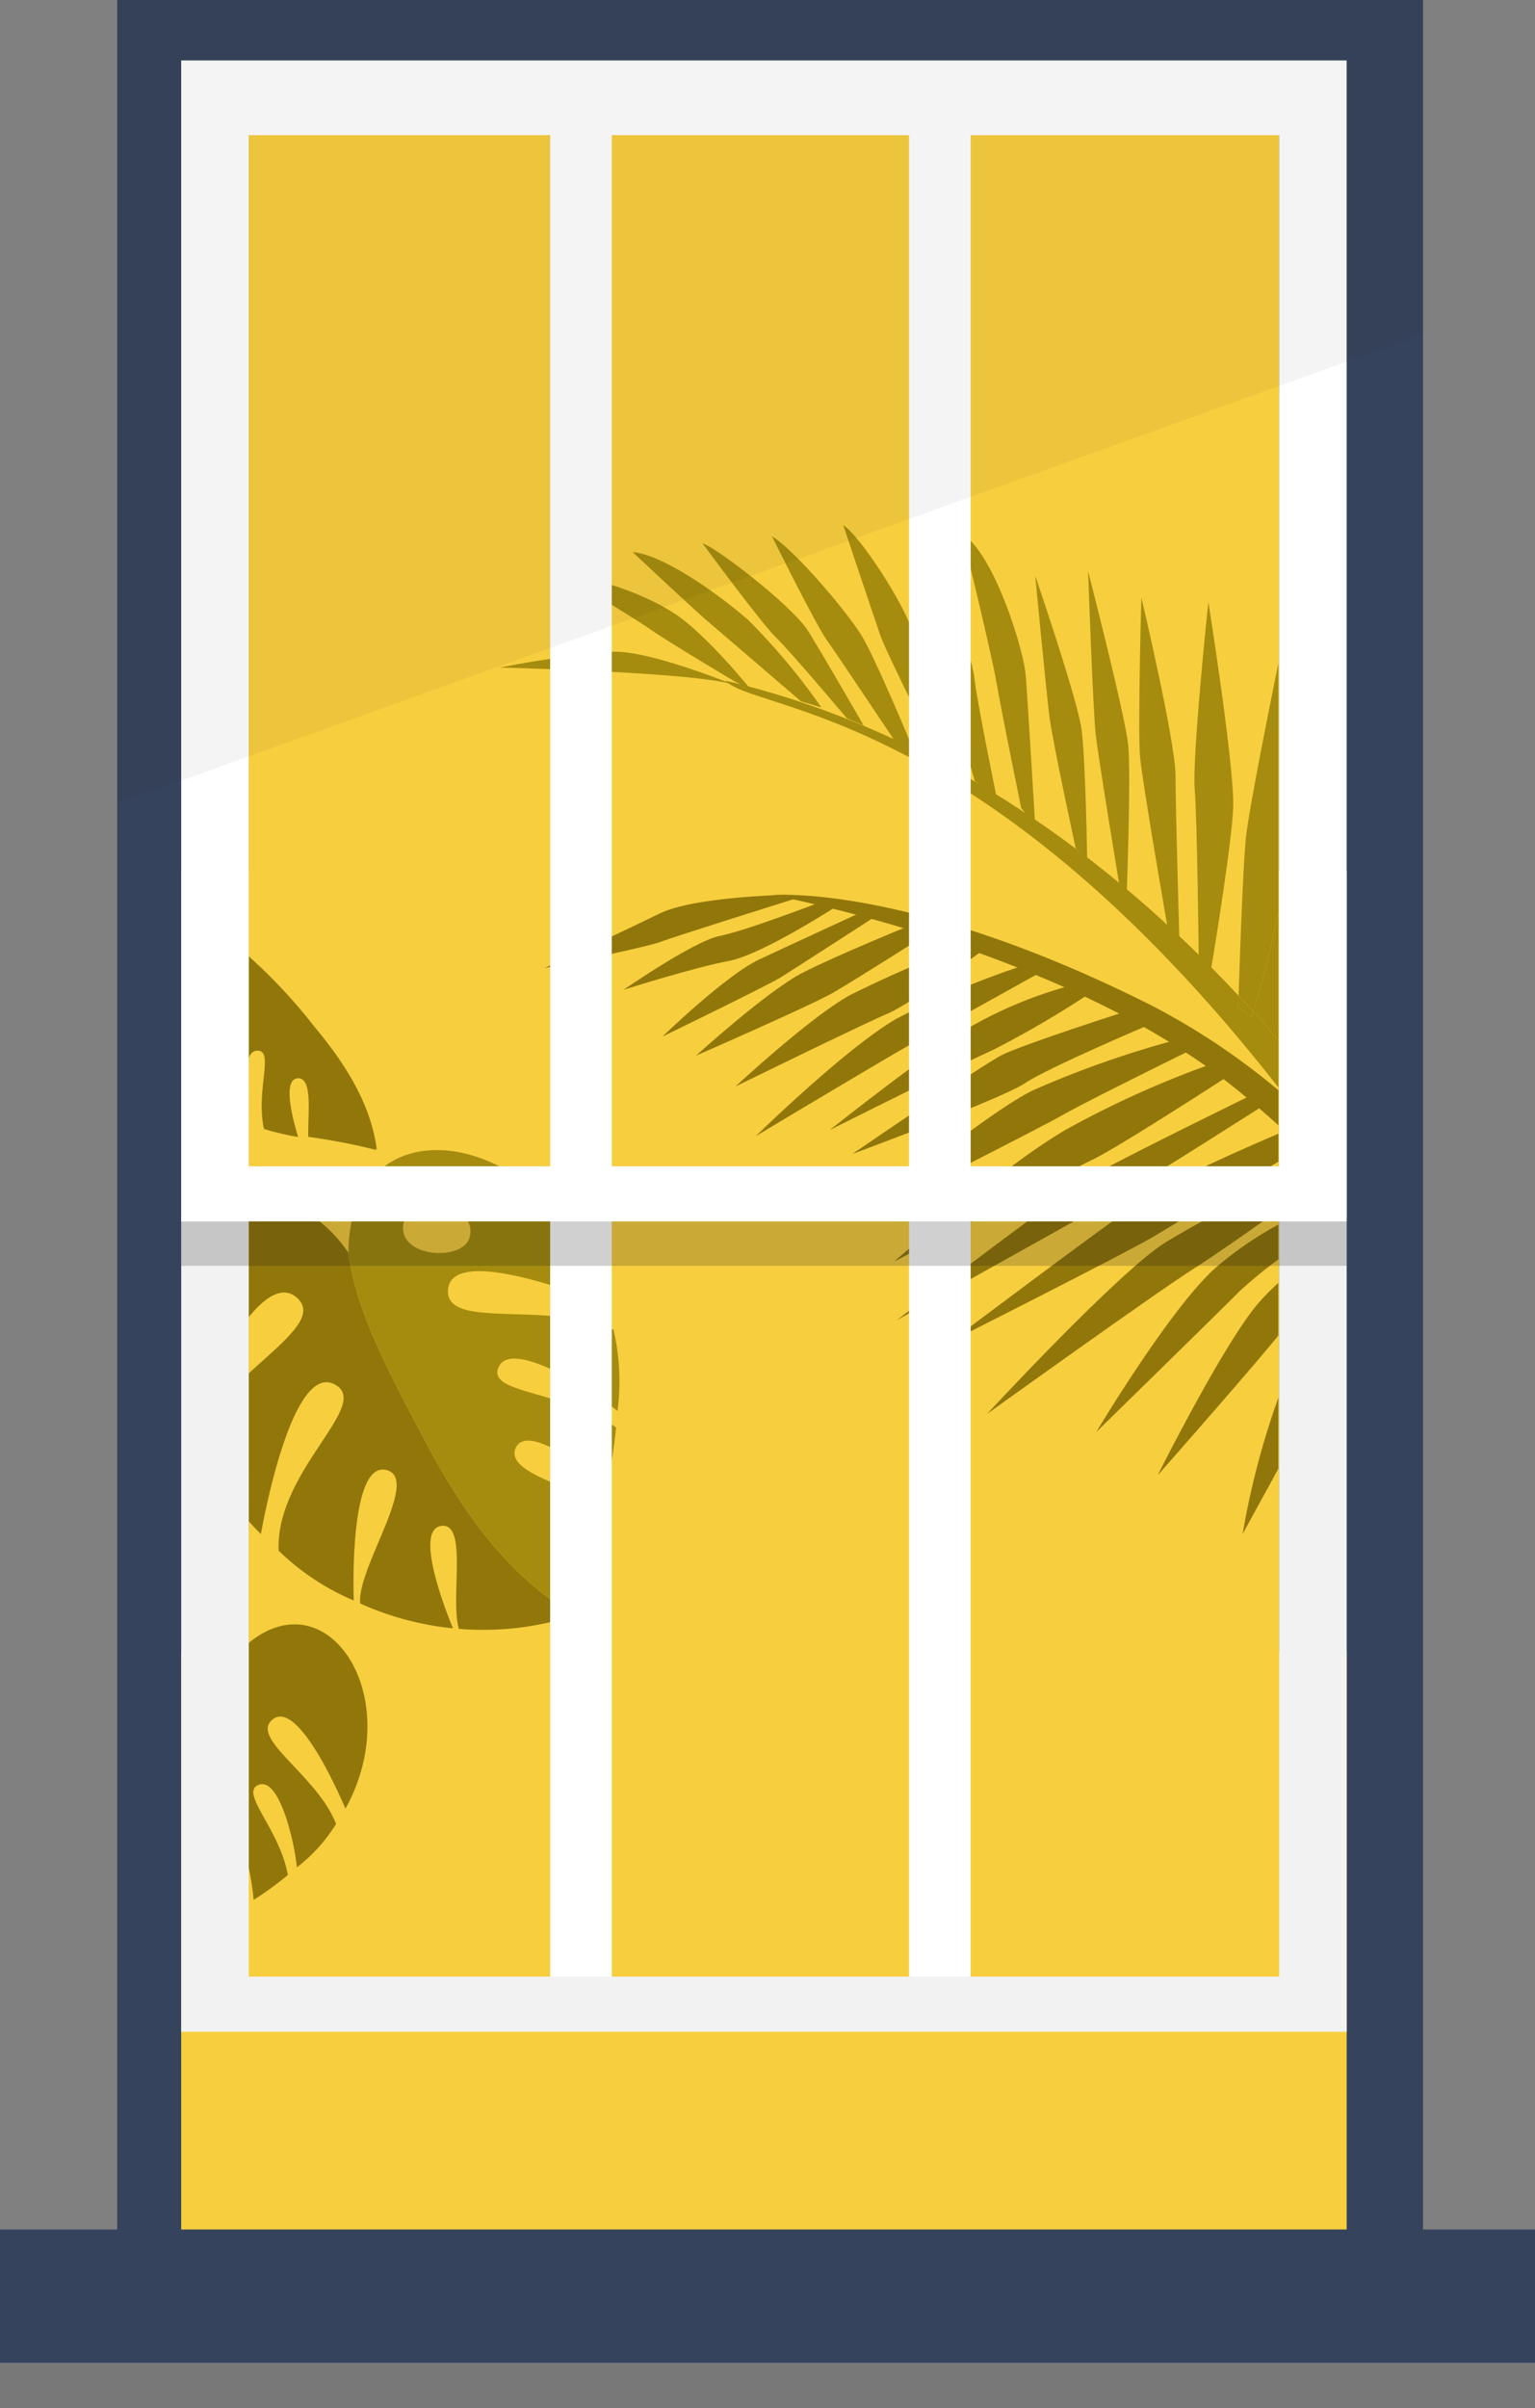
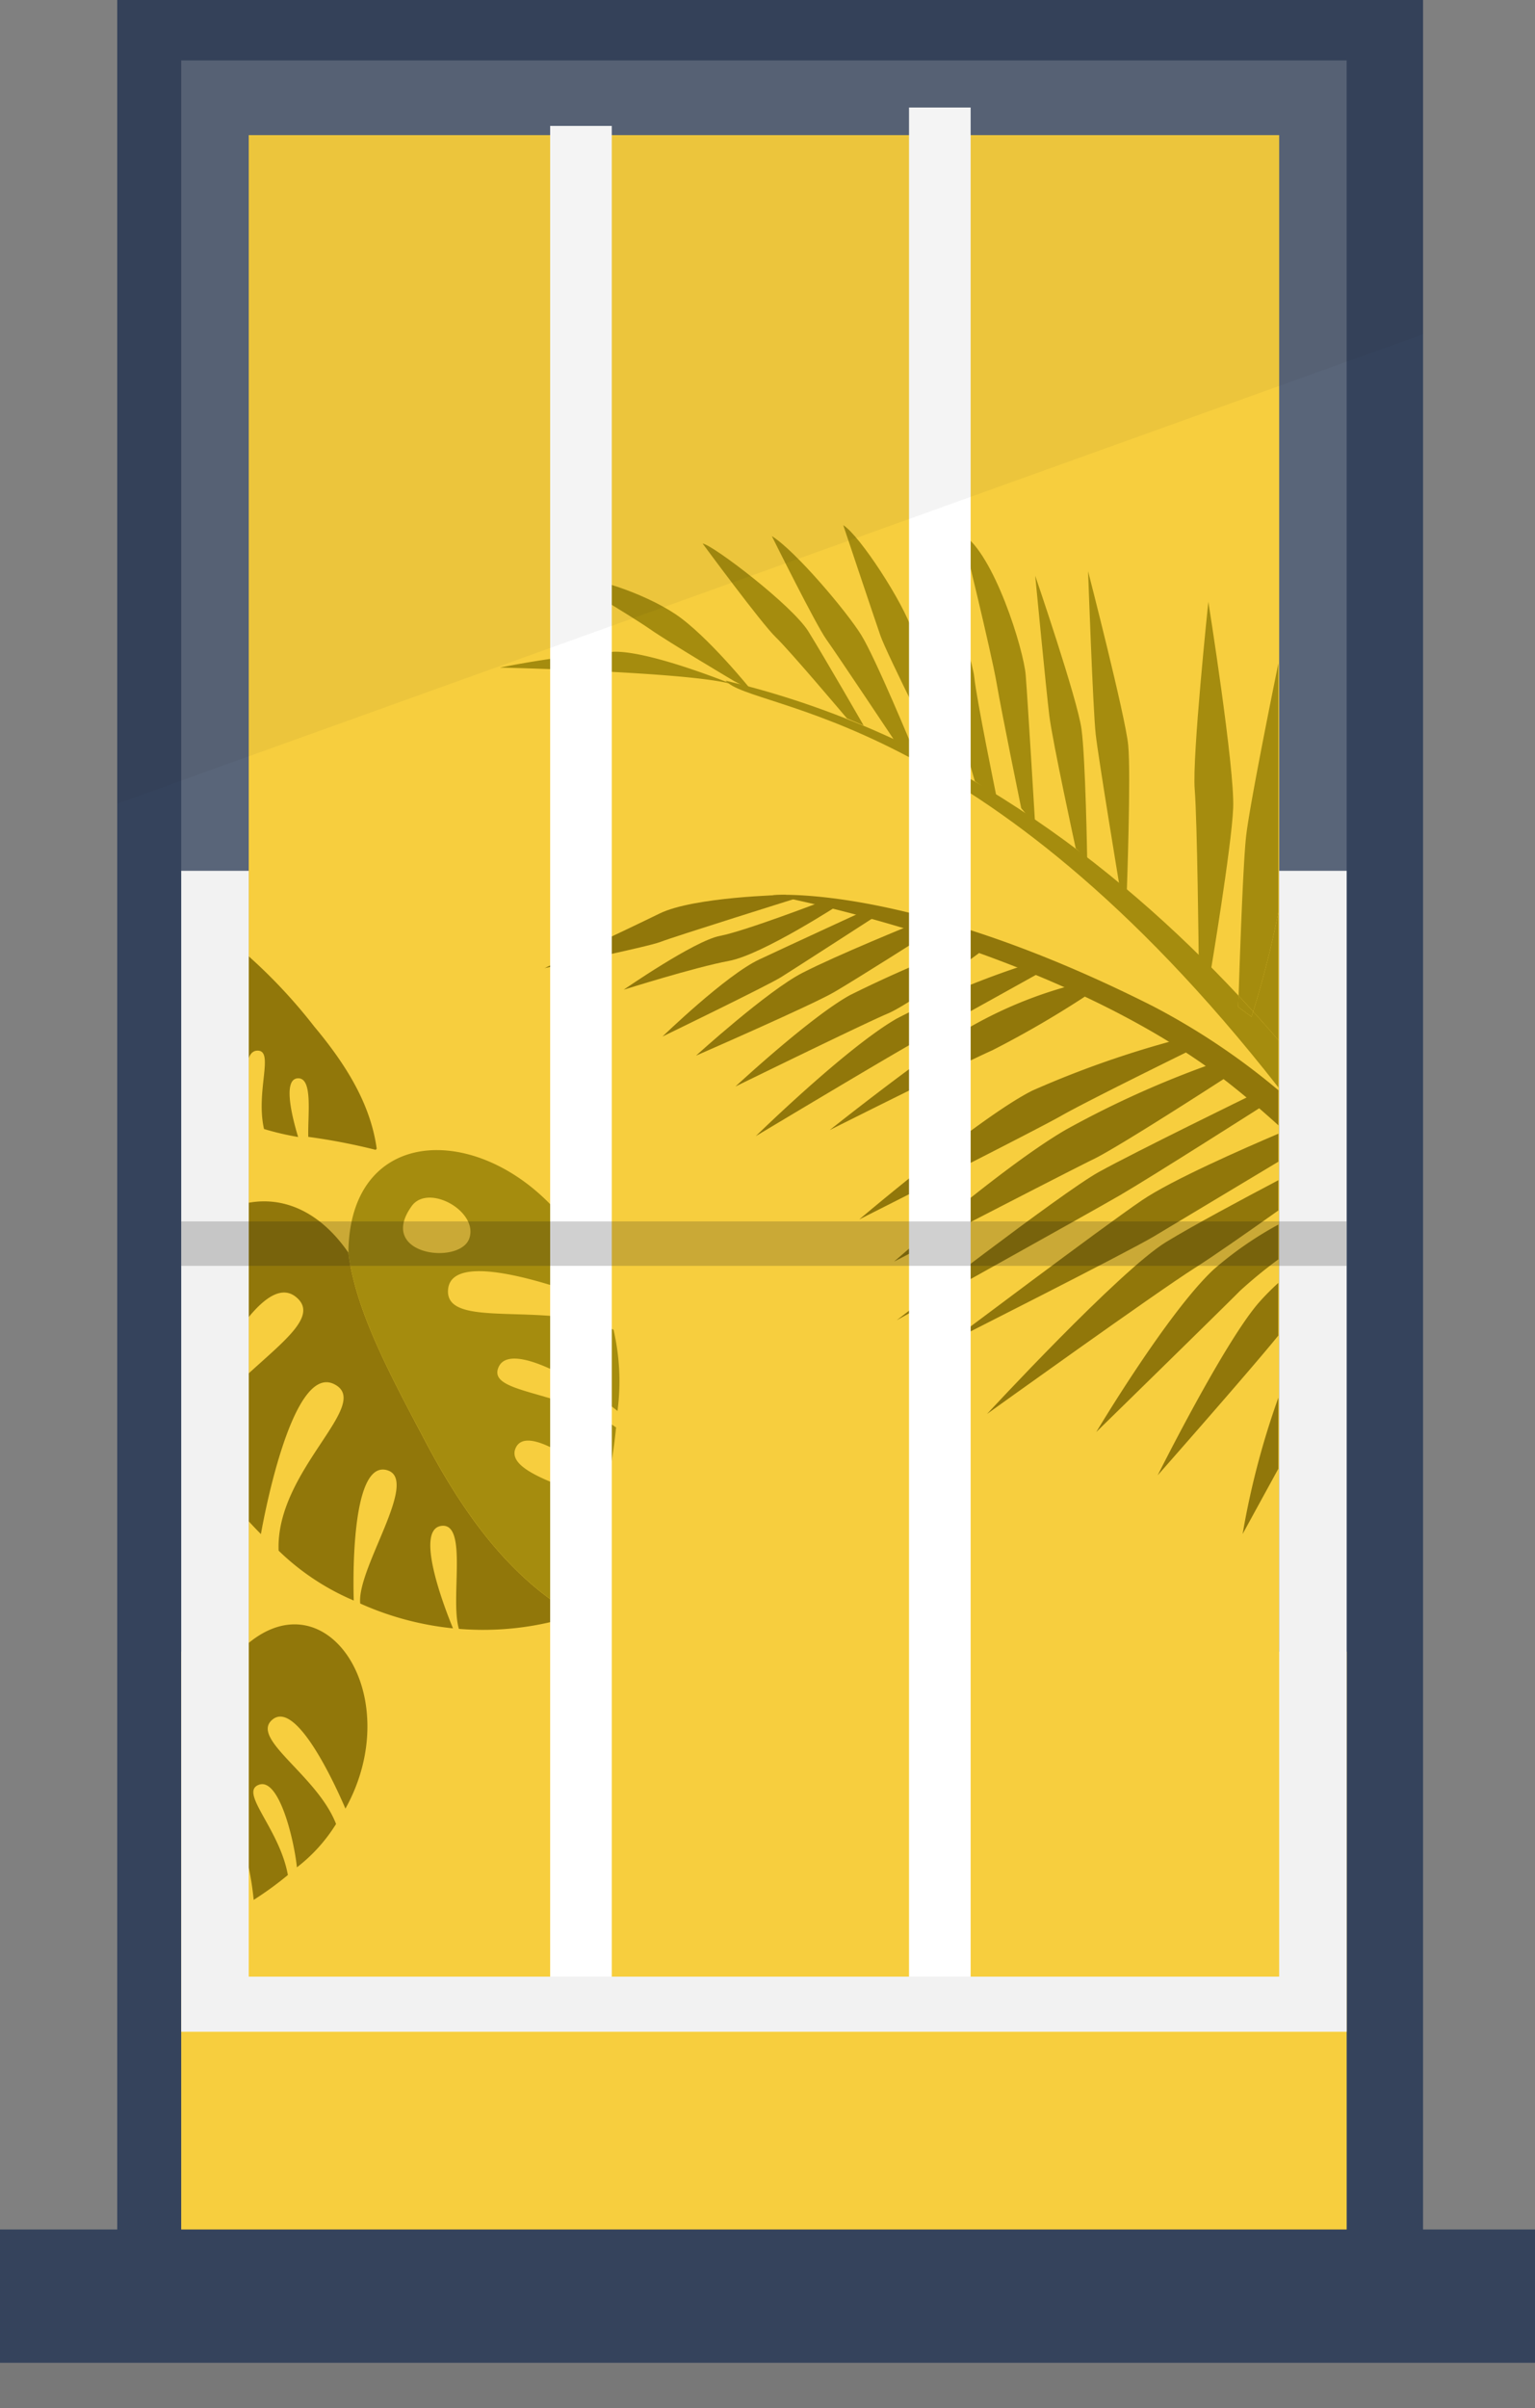
<svg xmlns="http://www.w3.org/2000/svg" width="132.05" height="207.014" viewBox="0 0 132.05 207.014">
  <rect x="0" y="0" width="132.05" height="207.014" fill="#808080" stroke="none" />
  <g id="Group_1442" data-name="Group 1442" transform="translate(-389.344 -179.698)">
    <rect id="Rectangle_1674" data-name="Rectangle 1674" width="112.334" height="195.782" transform="translate(399.43 179.698)" fill="#35435c" />
    <rect id="Rectangle_1675" data-name="Rectangle 1675" width="100.259" height="190.126" transform="translate(404.933 184.894)" fill="#ededed" opacity="0.2" />
    <path id="Path_1198" data-name="Path 1198" d="M0,0H88.644V183.553H0Z" transform="translate(410.742 191.313)" fill="#f7ce3e" />
    <path id="Path_1199" data-name="Path 1199" d="M0,0H100.259V53.34H0Z" transform="translate(404.933 321.68)" fill="#f7ce3e" />
    <g id="Group_1438" data-name="Group 1438" transform="translate(432.355 224.596)">
      <g id="Group_1435" data-name="Group 1435" transform="translate(3.832 32.022)">
        <path id="Path_1158" data-name="Path 1158" d="M667.195,480.783s-9.748,6.211-12.5,7.81-19.209,10.745-19.209,10.745,14.186-10.971,17.364-12.728,13.217-6.652,13.217-6.652Z" transform="translate(-605.185 -462.769)" fill="#91770a" />
        <path id="Path_1159" data-name="Path 1159" d="M663.094,472.864s-8.992,5.823-11.186,6.884-17.15,8.8-17.15,8.8,9.272-8.134,14.768-11.333a83.669,83.669,0,0,1,12.467-5.629S663.646,472.325,663.094,472.864Z" transform="translate(-604.683 -457.019)" fill="#91770a" />
        <path id="Path_1160" data-name="Path 1160" d="M653.347,466s-8.6,4.22-10.771,5.46-17.4,8.925-17.4,8.925,10.431-8.854,14.9-11.08a84.608,84.608,0,0,1,12.3-4.335Z" transform="translate(-598.102 -452.476)" fill="#91770a" />
-         <path id="Path_1161" data-name="Path 1161" d="M648.706,458.066s-8.685,3.689-10.573,4.977-14.847,6.085-14.847,6.085,11.079-7.594,12.846-8.5,11.013-3.865,11.013-3.865Z" transform="translate(-596.807 -446.844)" fill="#91770a" />
        <path id="Path_1162" data-name="Path 1162" d="M639.316,450.743a85.72,85.72,0,0,1-8.241,4.8c-2.8,1.247-14,6.863-14,6.863s8.325-6.627,12.23-8.948a36.633,36.633,0,0,1,8.534-3.486Z" transform="translate(-592.541 -442.181)" fill="#91770a" />
        <path id="Path_1163" data-name="Path 1163" d="M621.54,444.505s-8.774,4.882-10.866,6.019-13.887,8.206-13.887,8.206,7.806-7.637,12.142-10.114a74.358,74.358,0,0,1,11.512-4.758Z" transform="translate(-578.613 -437.983)" fill="#91770a" />
        <path id="Path_1164" data-name="Path 1164" d="M612.631,438.828s-6.265,4.679-8.309,5.537-13.1,6.269-13.1,6.269,6.429-5.972,9.859-7.858a107.859,107.859,0,0,1,10.374-4.494Z" transform="translate(-574.795 -434.155)" fill="#91770a" />
        <path id="Path_1165" data-name="Path 1165" d="M600.356,433.984s-6.2,3.943-8.113,5.052-11.859,5.447-11.859,5.447,6.129-5.565,9.155-7.118,9.516-4.179,9.516-4.179S600.806,433.371,600.356,433.984Z" transform="translate(-567.35 -430.656)" fill="#91770a" />
        <path id="Path_1166" data-name="Path 1166" d="M589.713,429.952s-7.177,4.638-8.335,5.36-10.193,5.1-10.193,5.1,5.448-5.277,8.325-6.625,8.934-4.135,8.934-4.135Z" transform="translate(-561.035 -428.228)" fill="#91770a" />
        <path id="Path_1167" data-name="Path 1167" d="M579.3,427.009s-6.8,4.443-9.712,4.981-9.05,2.477-9.05,2.477,6.066-4.2,8.267-4.624,8.882-2.994,8.882-2.994Z" transform="translate(-553.727 -426.306)" fill="#91770a" />
        <path id="Path_1168" data-name="Path 1168" d="M560.72,425.352s-10.817,3.382-11.929,3.822-9.99,2.259-9.99,2.259,6.939-3.241,9.89-4.69,10.772-1.606,10.772-1.606Z" transform="translate(-538.801 -425.129)" fill="#91770a" />
        <path id="Path_1169" data-name="Path 1169" d="M634.111,434.685c-21.016-10.6-32.7-9.54-32.7-9.54S625.3,429.552,640.2,440.96c1.415,1.084,3.006,2.424,4.718,3.973v-3.017A59.747,59.747,0,0,0,634.111,434.685Z" transform="translate(-581.785 -425.115)" fill="#91770a" />
        <path id="Path_1170" data-name="Path 1170" d="M730.41,574.766s1.415-2.586,3.074-5.612v-6.107A69.441,69.441,0,0,0,730.41,574.766Z" transform="translate(-670.355 -519.816)" fill="#91770a" />
        <path id="Path_1171" data-name="Path 1171" d="M715.809,533.265c-3.008,3.454-8.7,14.843-8.7,14.843s8-9.07,10.376-12.01v-4.525A20.947,20.947,0,0,0,715.809,533.265Z" transform="translate(-654.36 -498.206)" fill="#91770a" />
        <path id="Path_1172" data-name="Path 1172" d="M700.344,519.422c-3.968,3.693-10.1,13.975-10.1,13.975s10.568-10.328,12.375-12.146a40.14,40.14,0,0,1,3.289-2.694v-2.992A30.989,30.989,0,0,0,700.344,519.422Z" transform="translate(-642.778 -487.216)" fill="#91770a" />
        <path id="Path_1173" data-name="Path 1173" d="M675.678,508.712c-3.981,2.424-15.416,14.787-15.416,14.787S674.885,513,678.109,510.968c1.585-1,4.577-3.092,7.213-4.961v-2.6C682.2,505.05,677.993,507.3,675.678,508.712Z" transform="translate(-622.193 -478.871)" fill="#91770a" />
        <path id="Path_1174" data-name="Path 1174" d="M666.728,496.365c-3.451,2.344-16.457,12.137-16.457,12.137s15.234-7.685,17.478-9.028c1.559-.934,7.34-4.4,10.714-6.426v-2.406C675.512,491.9,669.311,494.612,666.728,496.365Z" transform="translate(-615.333 -470.104)" fill="#91770a" />
      </g>
      <g id="Group_1437" data-name="Group 1437" transform="translate(0 0)">
        <path id="Path_1175" data-name="Path 1175" d="M735.475,440.93V429.952a86.391,86.391,0,0,1-2.165,8.524Q734.425,439.706,735.475,440.93Z" transform="translate(-668.514 -396.414)" fill="#a58c0e" />
        <path id="Path_1176" data-name="Path 1176" d="M633.88,394.832c-.088.288-.14.448-.14.448l-1.146-.846s.01-.359.03-.965c-10.6-11.339-25.3-22.627-44.134-27.084,2.367,2.685,21.852,2.138,47.556,34.963v-4.062Q634.995,396.063,633.88,394.832Z" transform="translate(-569.084 -352.77)" fill="#a58c0e" />
        <path id="Path_1177" data-name="Path 1177" d="M732.724,383.049V361.638c-.69,3.384-2.522,12.5-2.782,14.926-.266,2.474-.548,10.8-.639,13.646q.639.682,1.256,1.364A86.483,86.483,0,0,0,732.724,383.049Z" transform="translate(-665.762 -349.512)" fill="#a58c0e" />
        <path id="Path_1178" data-name="Path 1178" d="M730.353,454.609s.052-.159.139-.448q-.618-.681-1.256-1.364c-.02.607-.03.965-.03.965Z" transform="translate(-665.697 -412.1)" fill="#a58c0e" />
        <g id="Group_1436" data-name="Group 1436">
          <path id="Path_1179" data-name="Path 1179" d="M718.372,344.747s-1.4,13.321-1.174,16.105.347,14.541.347,14.541l1,1.313s1.82-10.84,1.964-14.229S718.372,344.747,718.372,344.747Z" transform="translate(-657.434 -337.915)" fill="#a58c0e" />
-           <path id="Path_1180" data-name="Path 1180" d="M702.218,343.61s-.324,11.345-.11,13.7,2.395,14.83,2.395,14.83l.984.886s-.329-11.19-.332-14.115S702.218,343.61,702.218,343.61Z" transform="translate(-647.041 -337.134)" fill="#a58c0e" />
          <path id="Path_1181" data-name="Path 1181" d="M688,336.368s.42,11.943.658,14.037,2.032,12.938,2.032,12.938l.642.535s.37-10.065.118-12.584S688,336.368,688,336.368Z" transform="translate(-637.408 -332.162)" fill="#a58c0e" />
          <path id="Path_1182" data-name="Path 1182" d="M673.478,337.61s.935,9.758,1.212,12.014,2.274,11.419,2.274,11.419l.984.885s-.136-8.568-.49-11.152S673.478,337.61,673.478,337.61Z" transform="translate(-627.434 -333.014)" fill="#a58c0e" />
          <path id="Path_1183" data-name="Path 1183" d="M653.477,326.153s2.493,10.164,2.946,12.809,2.12,10.766,2.12,10.766l1.2,1.436s-.64-10.686-.815-12.881S656.2,327.834,653.477,326.153Z" transform="translate(-613.702 -325.149)" fill="#a58c0e" />
          <path id="Path_1184" data-name="Path 1184" d="M640.367,322.948s1.725,9.828,2.073,11.294,3.112,10.961,3.112,10.961l1.852,1.283s-1.7-8.285-1.9-10.216S641.815,323.982,640.367,322.948Z" transform="translate(-604.701 -322.948)" fill="#a58c0e" />
          <path id="Path_1185" data-name="Path 1185" d="M620.793,323.743s2.642,7.891,3.192,9.481,5.245,10.885,5.245,10.885l.744.6s-2.5-9.473-3.244-11.878S622.2,324.613,620.793,323.743Z" transform="translate(-591.262 -323.494)" fill="#a58c0e" />
          <path id="Path_1186" data-name="Path 1186" d="M601.191,326.739s3.785,7.62,4.682,8.87,6.1,9.05,6.1,9.05l1.395.443s-3.234-7.837-4.487-9.862S603.206,327.981,601.191,326.739Z" transform="translate(-577.804 -325.551)" fill="#a58c0e" />
          <path id="Path_1187" data-name="Path 1187" d="M582.191,328.773s5.071,6.884,6.294,8.056,6.126,6.979,6.126,6.979l1.434.607s-3.358-5.829-4.752-8.08S583.082,328.9,582.191,328.773Z" transform="translate(-564.759 -326.947)" fill="#a58c0e" />
-           <path id="Path_1188" data-name="Path 1188" d="M562.988,331.122s5.2,4.877,6.383,5.886,8.095,6.942,8.095,6.942l1.759.529a56.243,56.243,0,0,0-6.241-7.468C570.373,334.706,565.523,331.3,562.988,331.122Z" transform="translate(-551.575 -328.56)" fill="#a58c0e" />
          <path id="Path_1189" data-name="Path 1189" d="M545.211,338.225s5.3,3.132,7.053,4.35,7.253,4.476,7.253,4.476l1.472.77s-3.779-4.7-6.539-6.538S546.84,337.839,545.211,338.225Z" transform="translate(-539.37 -333.397)" fill="#a58c0e" />
          <path id="Path_1190" data-name="Path 1190" d="M546.937,361.393s-7.323-3.024-10.572-2.942a83.561,83.561,0,0,0-9.791,1.361S544.6,360.226,546.937,361.393Z" transform="translate(-526.574 -347.322)" fill="#a58c0e" />
        </g>
      </g>
    </g>
    <g id="Group_1441" data-name="Group 1441" transform="translate(410.742 261.907)">
      <path id="Path_1191" data-name="Path 1191" d="M463.255,448.032a45.607,45.607,0,0,0-5.64-6.043v8.75c.142-.383.37-.624.713-.641,1.538-.077-.142,3.447.6,6.736a24.07,24.07,0,0,0,2.936.687c-.513-1.687-1.345-4.98-.027-5.045s.846,3.12.9,5.033a52.686,52.686,0,0,1,5.8,1.117c.03-.033.058-.069.087-.1C468.1,454.77,466.093,451.422,463.255,448.032Z" transform="translate(-457.615 -441.989)" fill="#91770a" />
      <g id="Group_1440" data-name="Group 1440" transform="translate(0 16.653)">
        <g id="Group_1439" data-name="Group 1439">
          <path id="Path_1192" data-name="Path 1192" d="M472.774,529.767c-2.922-5.537-5.965-11.107-6.589-16.156a.039.039,0,0,1,0-.008c-2.537-3.664-5.688-4.812-8.57-4.286v9.826c1.424-1.733,2.872-2.683,4.054-1.734,1.942,1.56-.885,3.681-4.054,6.574V536.7q.519.569,1.049,1.1a.033.033,0,0,1,0-.009s2.525-14.762,6.3-12.88c3.408,1.7-5.059,7.4-4.778,14.314a21.065,21.065,0,0,0,6.464,4.286c-.028-.761-.369-12.045,2.826-11.216,2.932.757-2.585,8.447-2.27,11.473a25.761,25.761,0,0,0,7.979,2.134c-.745-1.813-3.339-8.53-.982-8.81,2.286-.272.724,6.3,1.491,8.855a25.48,25.48,0,0,0,9.979-1.167C480.168,541.583,476.24,536.336,472.774,529.767Z" transform="translate(-457.615 -504.785)" fill="#91770a" />
          <path id="Path_1193" data-name="Path 1193" d="M491.547,520.1c3.466,6.569,7.394,11.816,12.9,15.016l.214-.071a88.071,88.071,0,0,1,1.951-9.724c-2.938-1.3-8.195-2.6-7.252-4.605s5.531,1.381,7.828,3.252a40.537,40.537,0,0,0,.8-5c-4.645-3.24-11.194-2.868-10.094-5.213,1.085-2.313,7.563,1.637,10.216,3.8a19.543,19.543,0,0,0-.343-6.988c-5.73-2.56-14.622.1-14.227-3.5.4-3.676,10.92.282,13.725,1.406a21.178,21.178,0,0,0-1.647-4.134c-6.068-11.5-20.557-12.9-20.657-.387,0,0,0,0-.005-.007a.04.04,0,0,0,0,.009C485.582,509,488.625,514.568,491.547,520.1ZM490.4,499.948c1.426-1.99,5.775.452,4.961,2.775S487.377,504.164,490.4,499.948Z" transform="translate(-476.387 -495.123)" fill="#a58c0e" />
        </g>
        <path id="Path_1194" data-name="Path 1194" d="M457.615,626.815v19.305a26.858,26.858,0,0,1,.426,2.785,28.932,28.932,0,0,0,2.941-2.138c-.72-4-4.237-7.127-2.49-7.76,1.723-.627,3.014,4.662,3.268,7.1a14.008,14.008,0,0,0,3.366-3.726c-1.616-4.2-7.482-7.357-5.456-8.988,2.067-1.665,5.408,5.676,6.263,7.666a15.147,15.147,0,0,0,1.258-2.936C469.829,629.547,463.767,621.774,457.615,626.815Z" transform="translate(-457.615 -584.445)" fill="#91770a" />
      </g>
    </g>
    <rect id="Rectangle_1678" data-name="Rectangle 1678" width="5.3" height="160.473" transform="translate(436.672 190.523)" fill="#fff" />
    <rect id="Rectangle_1679" data-name="Rectangle 1679" width="5.301" height="162.054" transform="translate(467.544 188.942)" fill="#fff" />
    <path id="Path_1195" data-name="Path 1195" d="M533.534,513.6H444.891V418.54h-5.808v99.8H539.341v-99.8h-5.807Z" transform="translate(-34.149 -163.983)" fill="#f2f2f2" />
    <rect id="Rectangle_1680" data-name="Rectangle 1680" width="100.259" height="3.821" transform="translate(404.933 284.695)" fill="#161616" opacity="0.2" />
-     <path id="Path_1196" data-name="Path 1196" d="M439.082,196.276v99.8H539.341v-99.8Zm94.452,95.063H444.891V202.7h88.644Z" transform="translate(-34.149 -11.382)" fill="#fff" />
    <path id="Path_1197" data-name="Path 1197" d="M421.525,248.778V179.7H533.86V208.43Z" transform="translate(-22.095 0)" fill="#191919" opacity="0.05" />
    <rect id="Rectangle_1681" data-name="Rectangle 1681" width="132.05" height="11.461" transform="translate(389.344 371.354)" fill="#35435c" />
    <rect id="Rectangle_1682" data-name="Rectangle 1682" width="132.05" height="3.897" transform="translate(389.344 382.815)" fill="#373737" opacity="0.1" />
  </g>
</svg>